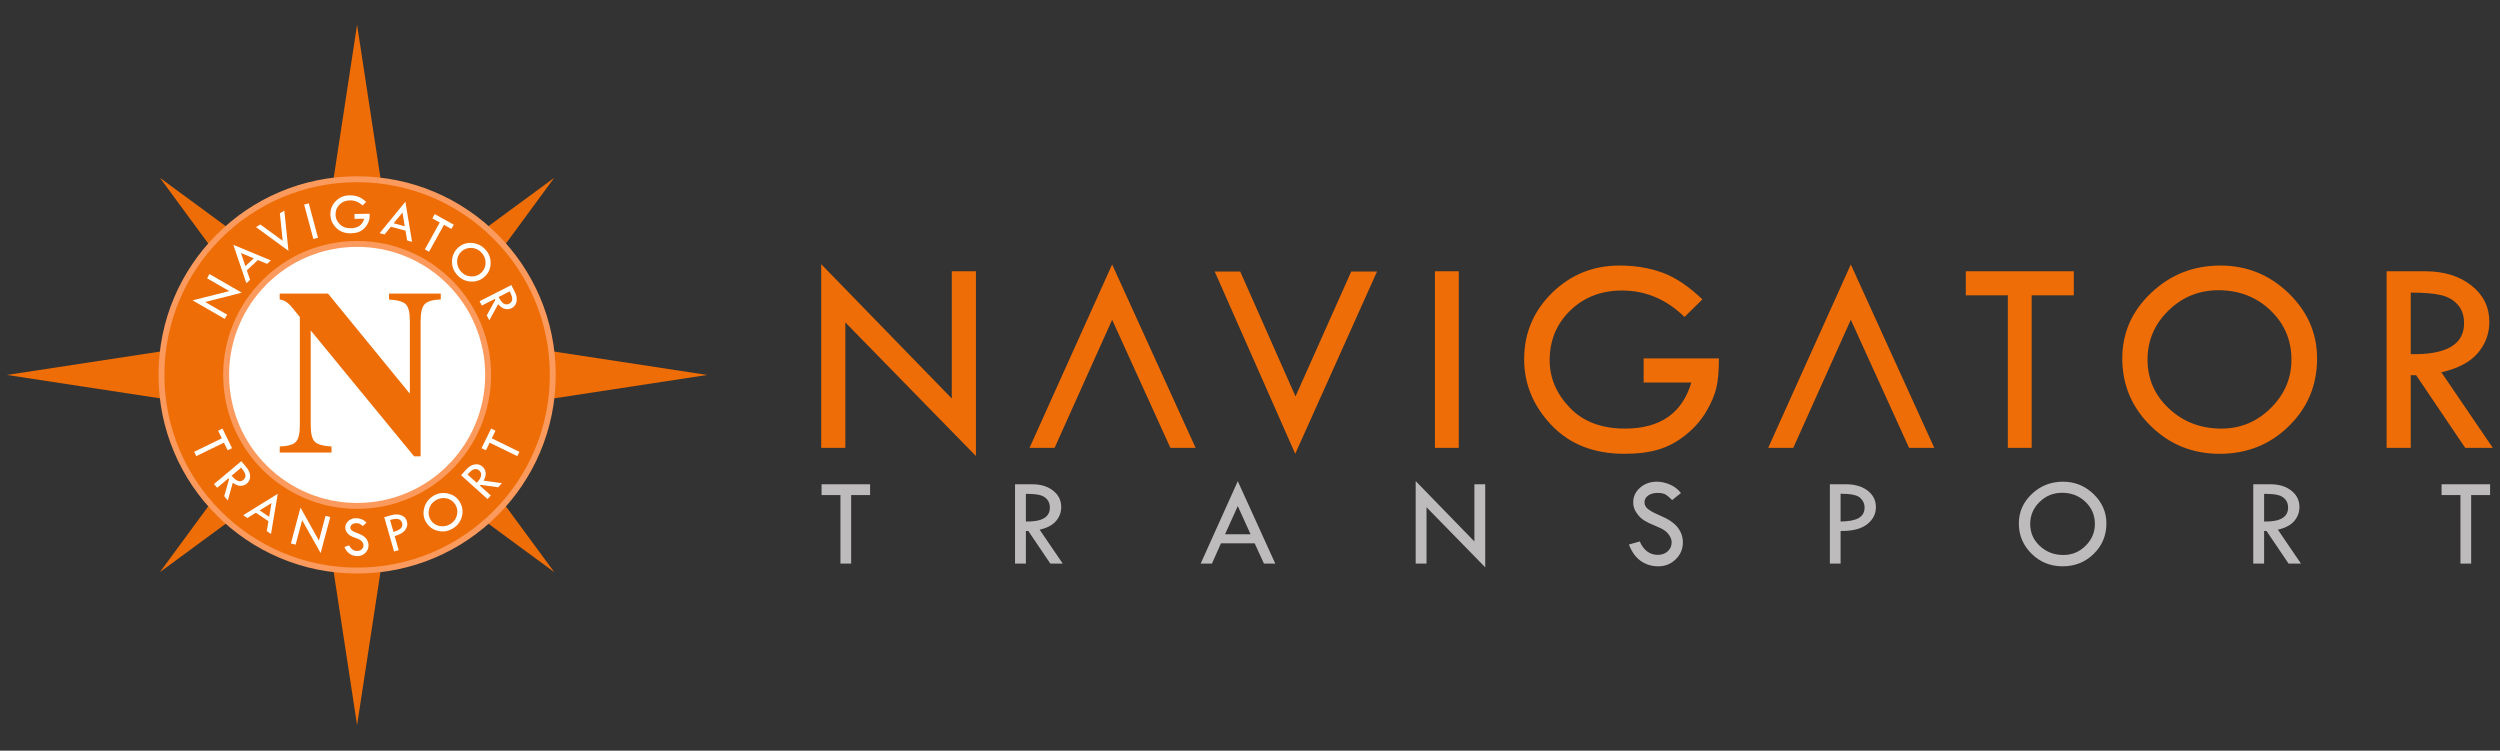
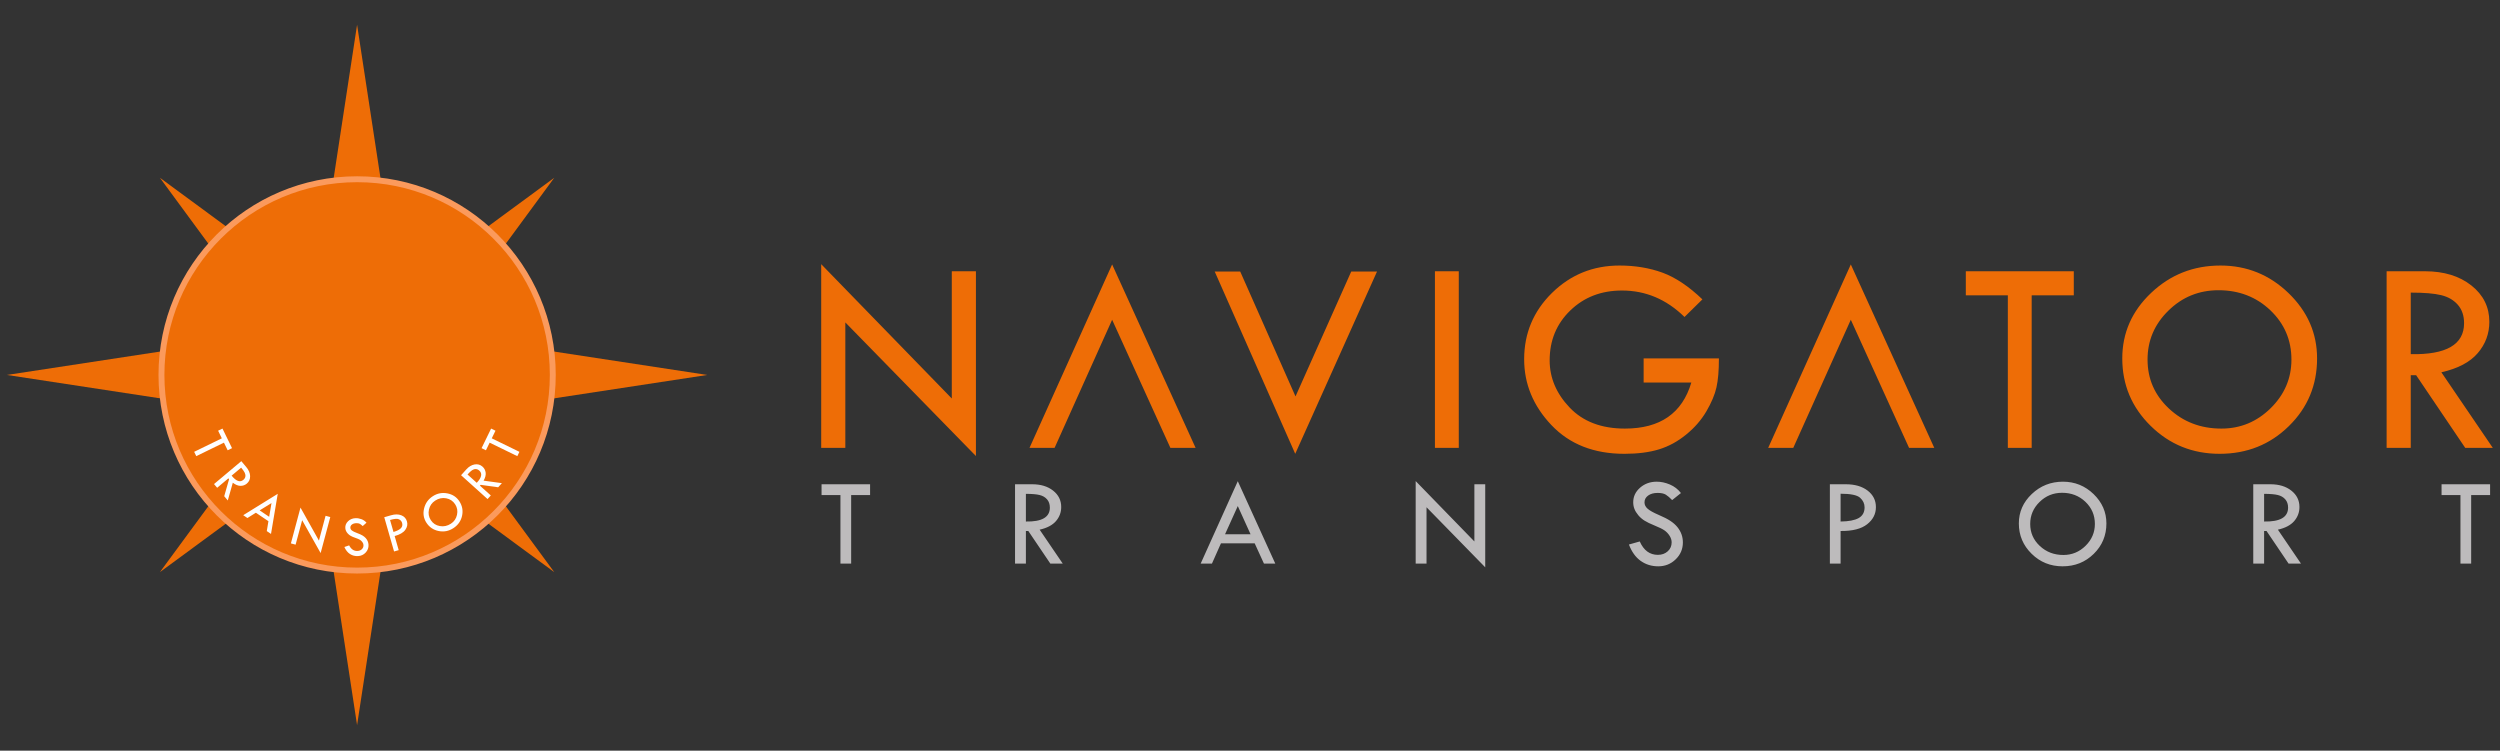
<svg xmlns="http://www.w3.org/2000/svg" width="756" height="227" viewBox="0 0 756 227" fill="none">
  <rect x="0" y="0" width="756" height="227" fill="#333333" stroke="none" />
  <path fill-rule="evenodd" clip-rule="evenodd" d="M2.084 113.386L107.981 97.217L213.878 113.386L107.981 129.555L2.084 113.386Z" fill="#EE6D06" />
  <path fill-rule="evenodd" clip-rule="evenodd" d="M107.981 219.283L91.812 113.386L107.981 7.489L124.15 113.386L107.981 219.283Z" fill="#EE6D06" />
  <path fill-rule="evenodd" clip-rule="evenodd" d="M48.358 173.009L98.877 104.282L167.604 53.763L117.085 122.489L48.358 173.009Z" fill="#EE6D06" />
  <path fill-rule="evenodd" clip-rule="evenodd" d="M167.604 173.009L98.877 122.489L48.358 53.763L117.085 104.282L167.604 173.009Z" fill="#EE6D06" />
  <path fill-rule="evenodd" clip-rule="evenodd" d="M107.994 54.202C140.667 54.202 167.164 80.699 167.164 113.372C167.164 146.045 140.667 172.541 107.994 172.541C75.322 172.541 48.825 146.045 48.825 113.372C48.825 80.699 75.322 54.202 107.994 54.202Z" fill="#EE6D06" stroke="#FB9A5C" stroke-width="1.786" stroke-miterlimit="22.926" />
-   <path fill-rule="evenodd" clip-rule="evenodd" d="M107.994 73.758C129.868 73.758 147.608 91.498 147.608 113.372C147.608 135.246 129.868 152.985 107.994 152.985C86.12 152.985 68.381 135.246 68.381 113.372C68.381 91.498 86.12 73.758 107.994 73.758Z" fill="white" stroke="#FB9A5C" stroke-width="1.786" stroke-miterlimit="22.926" />
-   <path d="M58.247 90.829L69.332 88.026L62.607 84.144L63.344 82.868L73.109 88.506L62.062 91.331L68.692 95.159L67.955 96.434L58.247 90.829ZM70.56 74.033L81.918 78.745L80.793 79.794L77.989 78.638L74.642 81.759L75.625 84.613L74.506 85.657L70.56 74.033ZM72.862 76.502L74.208 80.486L76.744 78.121L72.862 76.502ZM77.405 68.668L78.753 67.89L85.488 72.804L84.623 64.501L85.985 63.714L87.225 75.846L77.405 68.668ZM91.973 61.862L93.379 61.485L96.168 71.895L94.762 72.271L91.973 61.862ZM110.718 61.045L109.645 62.138C108.527 61.08 107.247 60.565 105.803 60.59C104.539 60.613 103.495 61.035 102.669 61.864C101.843 62.69 101.442 63.711 101.463 64.929C101.482 65.997 101.905 66.949 102.735 67.789C103.564 68.629 104.694 69.037 106.127 69.012C108.277 68.974 109.609 68.016 110.131 66.132L107.221 66.183L107.195 64.71L111.788 64.63C111.801 65.369 111.763 65.959 111.669 66.403C111.579 66.844 111.382 67.332 111.082 67.868C110.783 68.402 110.378 68.886 109.869 69.314C109.359 69.744 108.813 70.054 108.227 70.243C107.642 70.436 106.939 70.537 106.122 70.552C104.259 70.584 102.765 70.024 101.636 68.874C100.507 67.724 99.932 66.394 99.906 64.89C99.878 63.305 100.42 61.946 101.533 60.812C102.648 59.678 104.013 59.097 105.624 59.069C106.582 59.052 107.459 59.184 108.259 59.459C109.055 59.736 109.875 60.265 110.718 61.045ZM122.585 60.999L124.609 73.129L123.122 72.731L122.617 69.74L118.196 68.556L116.297 70.902L114.819 70.505L122.585 60.999ZM121.712 64.26L119.046 67.513L122.396 68.41L121.712 64.26ZM131.457 64.744L137.221 67.939L136.508 69.225L134.26 67.978L129.748 76.118L128.476 75.413L132.988 67.273L130.745 66.03L131.457 64.744ZM138.448 74.971C139.567 73.89 140.936 73.387 142.548 73.46C144.162 73.531 145.542 74.157 146.688 75.343C147.803 76.498 148.363 77.884 148.363 79.498C148.363 81.111 147.813 82.453 146.706 83.522C145.533 84.656 144.143 85.199 142.534 85.155C140.93 85.111 139.546 84.488 138.386 83.287C137.243 82.103 136.675 80.701 136.689 79.082C136.701 77.464 137.287 76.092 138.448 74.971ZM145.569 82.445C146.425 81.618 146.847 80.613 146.839 79.428C146.829 78.246 146.39 77.205 145.521 76.305C144.693 75.447 143.687 75.001 142.501 74.97C141.316 74.935 140.306 75.32 139.469 76.128C138.622 76.947 138.206 77.95 138.226 79.143C138.244 80.338 138.693 81.389 139.57 82.297C140.376 83.132 141.373 83.566 142.557 83.595C143.741 83.624 144.746 83.239 145.569 82.445ZM154.627 86.198L155.686 88.277C156.214 89.314 156.386 90.286 156.203 91.2C156.02 92.113 155.528 92.775 154.722 93.185C154.079 93.513 153.403 93.592 152.697 93.42C151.99 93.249 151.307 92.767 150.65 91.974L147.967 96.864L147.202 95.364L149.792 90.684L149.643 90.391L145.694 92.403L145.025 91.091L154.627 86.198ZM154.135 88.102L150.788 89.807C151.734 91.759 152.787 92.441 153.948 91.85C154.354 91.642 154.63 91.363 154.774 91.004C154.919 90.645 154.94 90.255 154.84 89.829C154.742 89.406 154.506 88.83 154.135 88.102Z" fill="white" />
  <path d="M67.276 129.6L70.165 135.523L68.844 136.167L67.718 133.858L59.352 137.937L58.715 136.629L67.079 132.549L65.956 130.245L67.276 129.6ZM72.975 139.452L74.475 141.239C75.223 142.131 75.609 143.04 75.636 143.971C75.663 144.902 75.333 145.658 74.64 146.239C74.088 146.703 73.446 146.931 72.719 146.923C71.992 146.915 71.219 146.599 70.4 145.974L68.885 151.343L67.803 150.053L69.274 144.91L69.062 144.658L65.667 147.507L64.72 146.379L72.975 139.452ZM72.924 141.417L70.046 143.832C71.407 145.521 72.587 145.948 73.585 145.111C73.934 144.818 74.14 144.483 74.2 144.101C74.26 143.719 74.193 143.334 74 142.942C73.809 142.552 73.45 142.043 72.924 141.417ZM83.988 149.334L81.952 161.461L80.676 160.601L81.172 157.609L77.378 155.049L74.818 156.65L73.55 155.794L83.988 149.334ZM82.1 152.133L78.521 154.34L81.396 156.28L82.1 152.133ZM90.868 153.495L96.445 163.476L98.454 155.976L99.877 156.357L96.959 167.249L91.371 157.31L89.39 164.704L87.967 164.322L90.868 153.495ZM110.826 158.064L109.685 159.081C109.35 158.769 109.052 158.542 108.79 158.393C108.525 158.248 108.149 158.187 107.664 158.213C107.136 158.24 106.713 158.381 106.394 158.638C106.078 158.894 105.93 159.211 105.949 159.589C105.966 159.915 106.126 160.196 106.424 160.432C106.726 160.668 107.231 160.916 107.938 161.176C108.646 161.435 109.202 161.683 109.599 161.919C109.999 162.156 110.331 162.422 110.595 162.717C110.86 163.016 111.061 163.332 111.2 163.669C111.339 164.005 111.419 164.366 111.439 164.749C111.486 165.643 111.2 166.424 110.581 167.09C109.966 167.755 109.195 168.111 108.272 168.159C107.37 168.207 106.561 168.003 105.846 167.546C105.131 167.089 104.561 166.376 104.138 165.413L105.584 164.92C106.184 166.103 107.034 166.666 108.139 166.608C108.675 166.58 109.111 166.395 109.449 166.057C109.787 165.718 109.941 165.302 109.915 164.812C109.9 164.517 109.792 164.228 109.592 163.944C109.389 163.657 109.146 163.426 108.862 163.248C108.575 163.072 108.122 162.876 107.504 162.663C106.885 162.449 106.41 162.248 106.076 162.061C105.739 161.873 105.447 161.642 105.195 161.369C104.944 161.099 104.756 160.823 104.632 160.549C104.507 160.272 104.437 159.975 104.42 159.652C104.38 158.882 104.654 158.208 105.245 157.631C105.837 157.056 106.575 156.743 107.457 156.697C108.043 156.666 108.643 156.761 109.259 156.984C109.875 157.206 110.397 157.566 110.826 158.064ZM116.197 156.407L118.278 155.81C119.455 155.473 120.481 155.476 121.361 155.822C122.242 156.17 122.808 156.782 123.062 157.668C123.317 158.556 123.15 159.412 122.559 160.23C121.971 161.051 120.898 161.677 119.344 162.104L120.566 166.365L119.167 166.766L116.197 156.407ZM117.95 157.241L118.99 160.869C120.047 160.554 120.792 160.175 121.223 159.739C121.65 159.301 121.775 158.764 121.591 158.123C121.453 157.643 121.139 157.279 120.649 157.038C120.159 156.797 119.26 156.865 117.95 157.241ZM128.947 158.069C128.099 156.763 127.867 155.324 128.246 153.755C128.624 152.185 129.502 150.949 130.885 150.052C132.231 149.177 133.699 148.892 135.283 149.199C136.866 149.507 138.079 150.303 138.917 151.594C139.806 152.962 140.074 154.43 139.723 156.001C139.374 157.567 138.499 158.807 137.099 159.716C135.719 160.613 134.233 160.902 132.647 160.58C131.061 160.259 129.826 159.423 128.947 158.069ZM137.642 152.505C136.994 151.507 136.088 150.901 134.923 150.683C133.761 150.467 132.655 150.699 131.607 151.38C130.606 152.03 129.976 152.931 129.719 154.089C129.459 155.247 129.644 156.311 130.278 157.287C130.919 158.275 131.825 158.875 133 159.083C134.177 159.293 135.294 159.053 136.353 158.366C137.326 157.733 137.943 156.837 138.197 155.681C138.451 154.524 138.265 153.463 137.642 152.505ZM139.428 143.708L140.989 141.974C141.768 141.109 142.614 140.601 143.532 140.445C144.45 140.288 145.245 140.51 145.917 141.115C146.453 141.598 146.769 142.201 146.862 142.922C146.955 143.643 146.75 144.453 146.245 145.35L151.772 146.104L150.646 147.355L145.348 146.614L145.128 146.859L148.422 149.825L147.436 150.919L139.428 143.708ZM141.381 143.485L144.173 145.999C145.656 144.416 145.915 143.188 144.947 142.317C144.608 142.012 144.248 141.855 143.861 141.848C143.475 141.842 143.103 141.962 142.741 142.207C142.382 142.451 141.928 142.878 141.381 143.485ZM145.625 135.522L148.513 129.599L149.834 130.244L148.708 132.553L157.073 136.633L156.435 137.941L148.07 133.861L146.946 136.166L145.625 135.522Z" fill="white" />
-   <path d="M93.959 128.549C93.959 131.112 94.384 132.801 95.223 133.605C96.062 134.408 97.739 134.881 100.256 135.022V136.854H84.579L84.614 135.022C87.012 134.928 88.631 134.479 89.446 133.652C90.261 132.837 90.675 131.136 90.675 128.549V95.871L88.489 93.177C88.418 93.107 88.335 93 88.218 92.858C87.06 91.453 85.855 90.697 84.579 90.579V88.783H99.192L123.943 119.062V97.017C123.943 94.453 123.518 92.776 122.679 91.984C121.84 91.181 120.163 90.72 117.646 90.579V88.783H133.288V90.543C130.913 90.638 129.295 91.098 128.456 91.949C127.617 92.788 127.192 94.501 127.192 97.088V138H125.219L93.959 99.923V128.549Z" fill="#EE6D06" />
+   <path d="M93.959 128.549C93.959 131.112 94.384 132.801 95.223 133.605C96.062 134.408 97.739 134.881 100.256 135.022V136.854H84.579L84.614 135.022C87.012 134.928 88.631 134.479 89.446 133.652C90.261 132.837 90.675 131.136 90.675 128.549V95.871L88.489 93.177C88.418 93.107 88.335 93 88.218 92.858V88.783H99.192L123.943 119.062V97.017C123.943 94.453 123.518 92.776 122.679 91.984C121.84 91.181 120.163 90.72 117.646 90.579V88.783H133.288V90.543C130.913 90.638 129.295 91.098 128.456 91.949C127.617 92.788 127.192 94.501 127.192 97.088V138H125.219L93.959 99.923V128.549Z" fill="#EE6D06" />
  <path d="M248.438 146.441H263.115V149.714H257.391V170.443H254.15V149.714H248.438V146.441ZM306.947 146.441H312.144C314.736 146.441 316.839 147.084 318.467 148.37C320.094 149.656 320.911 151.303 320.911 153.316C320.911 154.924 320.383 156.345 319.329 157.574C318.274 158.802 316.627 159.671 314.389 160.172L321.38 170.443H317.63L310.961 160.571H310.228V170.443H306.947V146.441ZM310.228 149.341V157.709C315.058 157.805 317.476 156.403 317.476 153.502C317.476 152.487 317.199 151.657 316.634 151.007C316.067 150.357 315.315 149.92 314.37 149.689C313.431 149.457 312.048 149.341 310.228 149.341ZM374.307 145.514L385.652 170.443H382.224L379.414 164.301H369.219L366.486 170.443H363.077L374.307 145.514ZM374.307 153.033L370.448 161.568H378.172L374.307 153.033ZM428.101 145.476L445.853 163.735V146.441H449.133V171.556L431.382 153.393V170.443H428.101V145.476ZM508.318 149.097L505.661 151.226C504.954 150.492 504.317 149.952 503.751 149.592C503.179 149.238 502.349 149.058 501.268 149.058C500.092 149.058 499.133 149.322 498.394 149.856C497.661 150.39 497.294 151.078 497.294 151.92C497.294 152.647 497.615 153.29 498.252 153.85C498.895 154.409 499.989 155.02 501.532 155.683C503.076 156.339 504.285 156.956 505.14 157.529C506.002 158.101 506.71 158.731 507.263 159.42C507.816 160.114 508.228 160.841 508.498 161.607C508.768 162.372 508.903 163.182 508.903 164.037C508.903 166.032 508.176 167.736 506.723 169.144C505.276 170.553 503.52 171.254 501.462 171.254C499.448 171.254 497.673 170.707 496.136 169.607C494.599 168.508 493.415 166.855 492.586 164.661L495.86 163.735C497.056 166.437 498.882 167.787 501.346 167.787C502.542 167.787 503.533 167.427 504.323 166.713C505.115 165.999 505.507 165.092 505.507 163.999C505.507 163.343 505.301 162.687 504.89 162.031C504.472 161.368 503.957 160.828 503.346 160.397C502.729 159.973 501.744 159.484 500.394 158.937C499.043 158.391 498.008 157.889 497.288 157.432C496.561 156.975 495.937 156.429 495.409 155.792C494.882 155.162 494.496 154.525 494.251 153.901C494.007 153.271 493.885 152.602 493.885 151.882C493.885 150.164 494.573 148.698 495.956 147.482C497.339 146.273 499.017 145.662 500.985 145.662C502.291 145.662 503.616 145.945 504.96 146.511C506.305 147.077 507.424 147.939 508.318 149.097ZM553.353 146.441H558.176C560.903 146.441 563.097 147.077 564.769 148.357C566.441 149.644 567.277 151.303 567.277 153.355C567.277 155.413 566.396 157.143 564.627 158.532C562.865 159.928 560.183 160.609 556.594 160.571V170.443H553.353V146.441ZM556.594 149.303V157.709C559.051 157.683 560.878 157.329 562.067 156.661C563.251 155.985 563.849 154.911 563.849 153.425C563.849 152.313 563.399 151.342 562.498 150.525C561.598 149.708 559.63 149.303 556.594 149.303ZM610.498 158.288C610.498 154.821 611.81 151.85 614.422 149.38C617.033 146.904 620.172 145.662 623.844 145.662C627.42 145.662 630.507 146.91 633.093 149.405C635.678 151.901 636.977 154.86 636.977 158.288C636.977 161.922 635.698 164.99 633.138 167.498C630.584 170 627.446 171.254 623.728 171.254C620.062 171.254 616.936 169.993 614.364 167.465C611.791 164.945 610.498 161.883 610.498 158.288ZM633.491 158.442C633.491 155.792 632.533 153.56 630.623 151.74C628.713 149.927 626.365 149.02 623.581 149.02C620.924 149.02 618.654 149.939 616.769 151.792C614.878 153.638 613.933 155.85 613.933 158.442C613.933 161.066 614.898 163.285 616.84 165.099C618.782 166.919 621.162 167.826 623.973 167.826C626.558 167.826 628.797 166.9 630.675 165.047C632.553 163.195 633.491 160.989 633.491 158.442ZM681.388 146.441H686.585C689.177 146.441 691.28 147.084 692.908 148.37C694.535 149.656 695.352 151.303 695.352 153.316C695.352 154.924 694.824 156.345 693.769 157.574C692.715 158.802 691.068 159.671 688.83 160.172L695.821 170.443H692.072L685.402 160.571H684.668V170.443H681.388V146.441ZM684.668 149.341V157.709C689.499 157.805 691.917 156.403 691.917 153.502C691.917 152.487 691.641 151.657 691.074 151.007C690.509 150.357 689.756 149.92 688.81 149.689C687.872 149.457 686.489 149.341 684.668 149.341ZM738.328 146.441H753.005V149.714H747.281V170.443H744.04V149.714H738.328V146.441Z" fill="#BDBBBC" />
  <path d="M248.331 79.883L287.823 120.505V82.03H295.12V137.905L255.628 97.497V135.429H248.331V79.883ZM353.923 135.429H361.549L336.309 79.969L311.326 135.429H318.91L336.309 96.696L353.923 135.429ZM367.324 82.102H375.036L391.763 119.876L408.618 82.102H416.417L391.677 137.232L367.324 82.102ZM433.924 82.03H441.136V135.429H433.924V82.03ZM514.805 90.529L509.396 95.852C503.945 90.515 497.649 87.854 490.495 87.854C484.227 87.854 479.02 89.857 474.856 93.891C470.692 97.912 468.617 102.934 468.617 108.973C468.617 114.267 470.635 119.017 474.67 123.252C478.705 127.488 484.271 129.606 491.368 129.606C502.028 129.606 508.709 124.969 511.457 115.683H497.034V108.386H519.799C519.799 112.049 519.555 114.968 519.055 117.157C518.568 119.332 517.552 121.736 516.021 124.368C514.49 126.987 512.444 129.348 509.883 131.423C507.322 133.511 504.589 135 501.67 135.887C498.751 136.788 495.259 137.232 491.21 137.232C481.981 137.232 474.627 134.327 469.132 128.532C463.638 122.737 460.905 116.098 460.905 108.643C460.905 100.788 463.709 94.106 469.318 88.583C474.941 83.06 481.753 80.298 489.737 80.298C494.487 80.298 498.822 81.028 502.757 82.459C506.678 83.904 510.698 86.594 514.805 90.529ZM577.299 135.429H584.926L559.686 79.969L534.703 135.429H542.287L559.686 96.696L577.299 135.429ZM594.464 82.03H627.116V89.312H614.381V135.429H607.17V89.312H594.464V82.03ZM641.777 108.386C641.777 100.674 644.696 94.063 650.505 88.569C656.314 83.06 663.297 80.298 671.467 80.298C679.423 80.298 686.29 83.074 692.043 88.626C697.795 94.177 700.685 100.759 700.685 108.386C700.685 116.47 697.838 123.296 692.143 128.861C686.462 134.442 679.48 137.232 671.21 137.232C663.054 137.232 656.099 134.427 650.377 128.804C644.653 123.196 641.777 116.384 641.777 108.386ZM692.93 108.729C692.93 102.834 690.798 97.869 686.548 93.82C682.298 89.785 677.076 87.767 670.88 87.767C664.971 87.767 659.921 89.814 655.728 93.934C651.521 98.041 649.418 102.963 649.418 108.729C649.418 114.567 651.564 119.503 655.885 123.539C660.206 127.588 665.501 129.606 671.753 129.606C677.506 129.606 682.485 127.545 686.663 123.424C690.841 119.303 692.93 114.396 692.93 108.729ZM721.714 82.03H733.275C739.041 82.03 743.72 83.461 747.34 86.322C750.96 89.184 752.777 92.847 752.777 97.326C752.777 100.902 751.604 104.065 749.257 106.798C746.911 109.531 743.247 111.462 738.268 112.578L753.821 135.429H745.48L730.642 113.465H729.011V135.429H721.714V82.03ZM729.011 88.483V107.098C739.757 107.313 745.136 104.194 745.136 97.74C745.136 95.48 744.521 93.634 743.262 92.189C742.003 90.743 740.328 89.77 738.225 89.256C736.136 88.74 733.06 88.483 729.011 88.483Z" fill="#EE6D06" />
</svg>